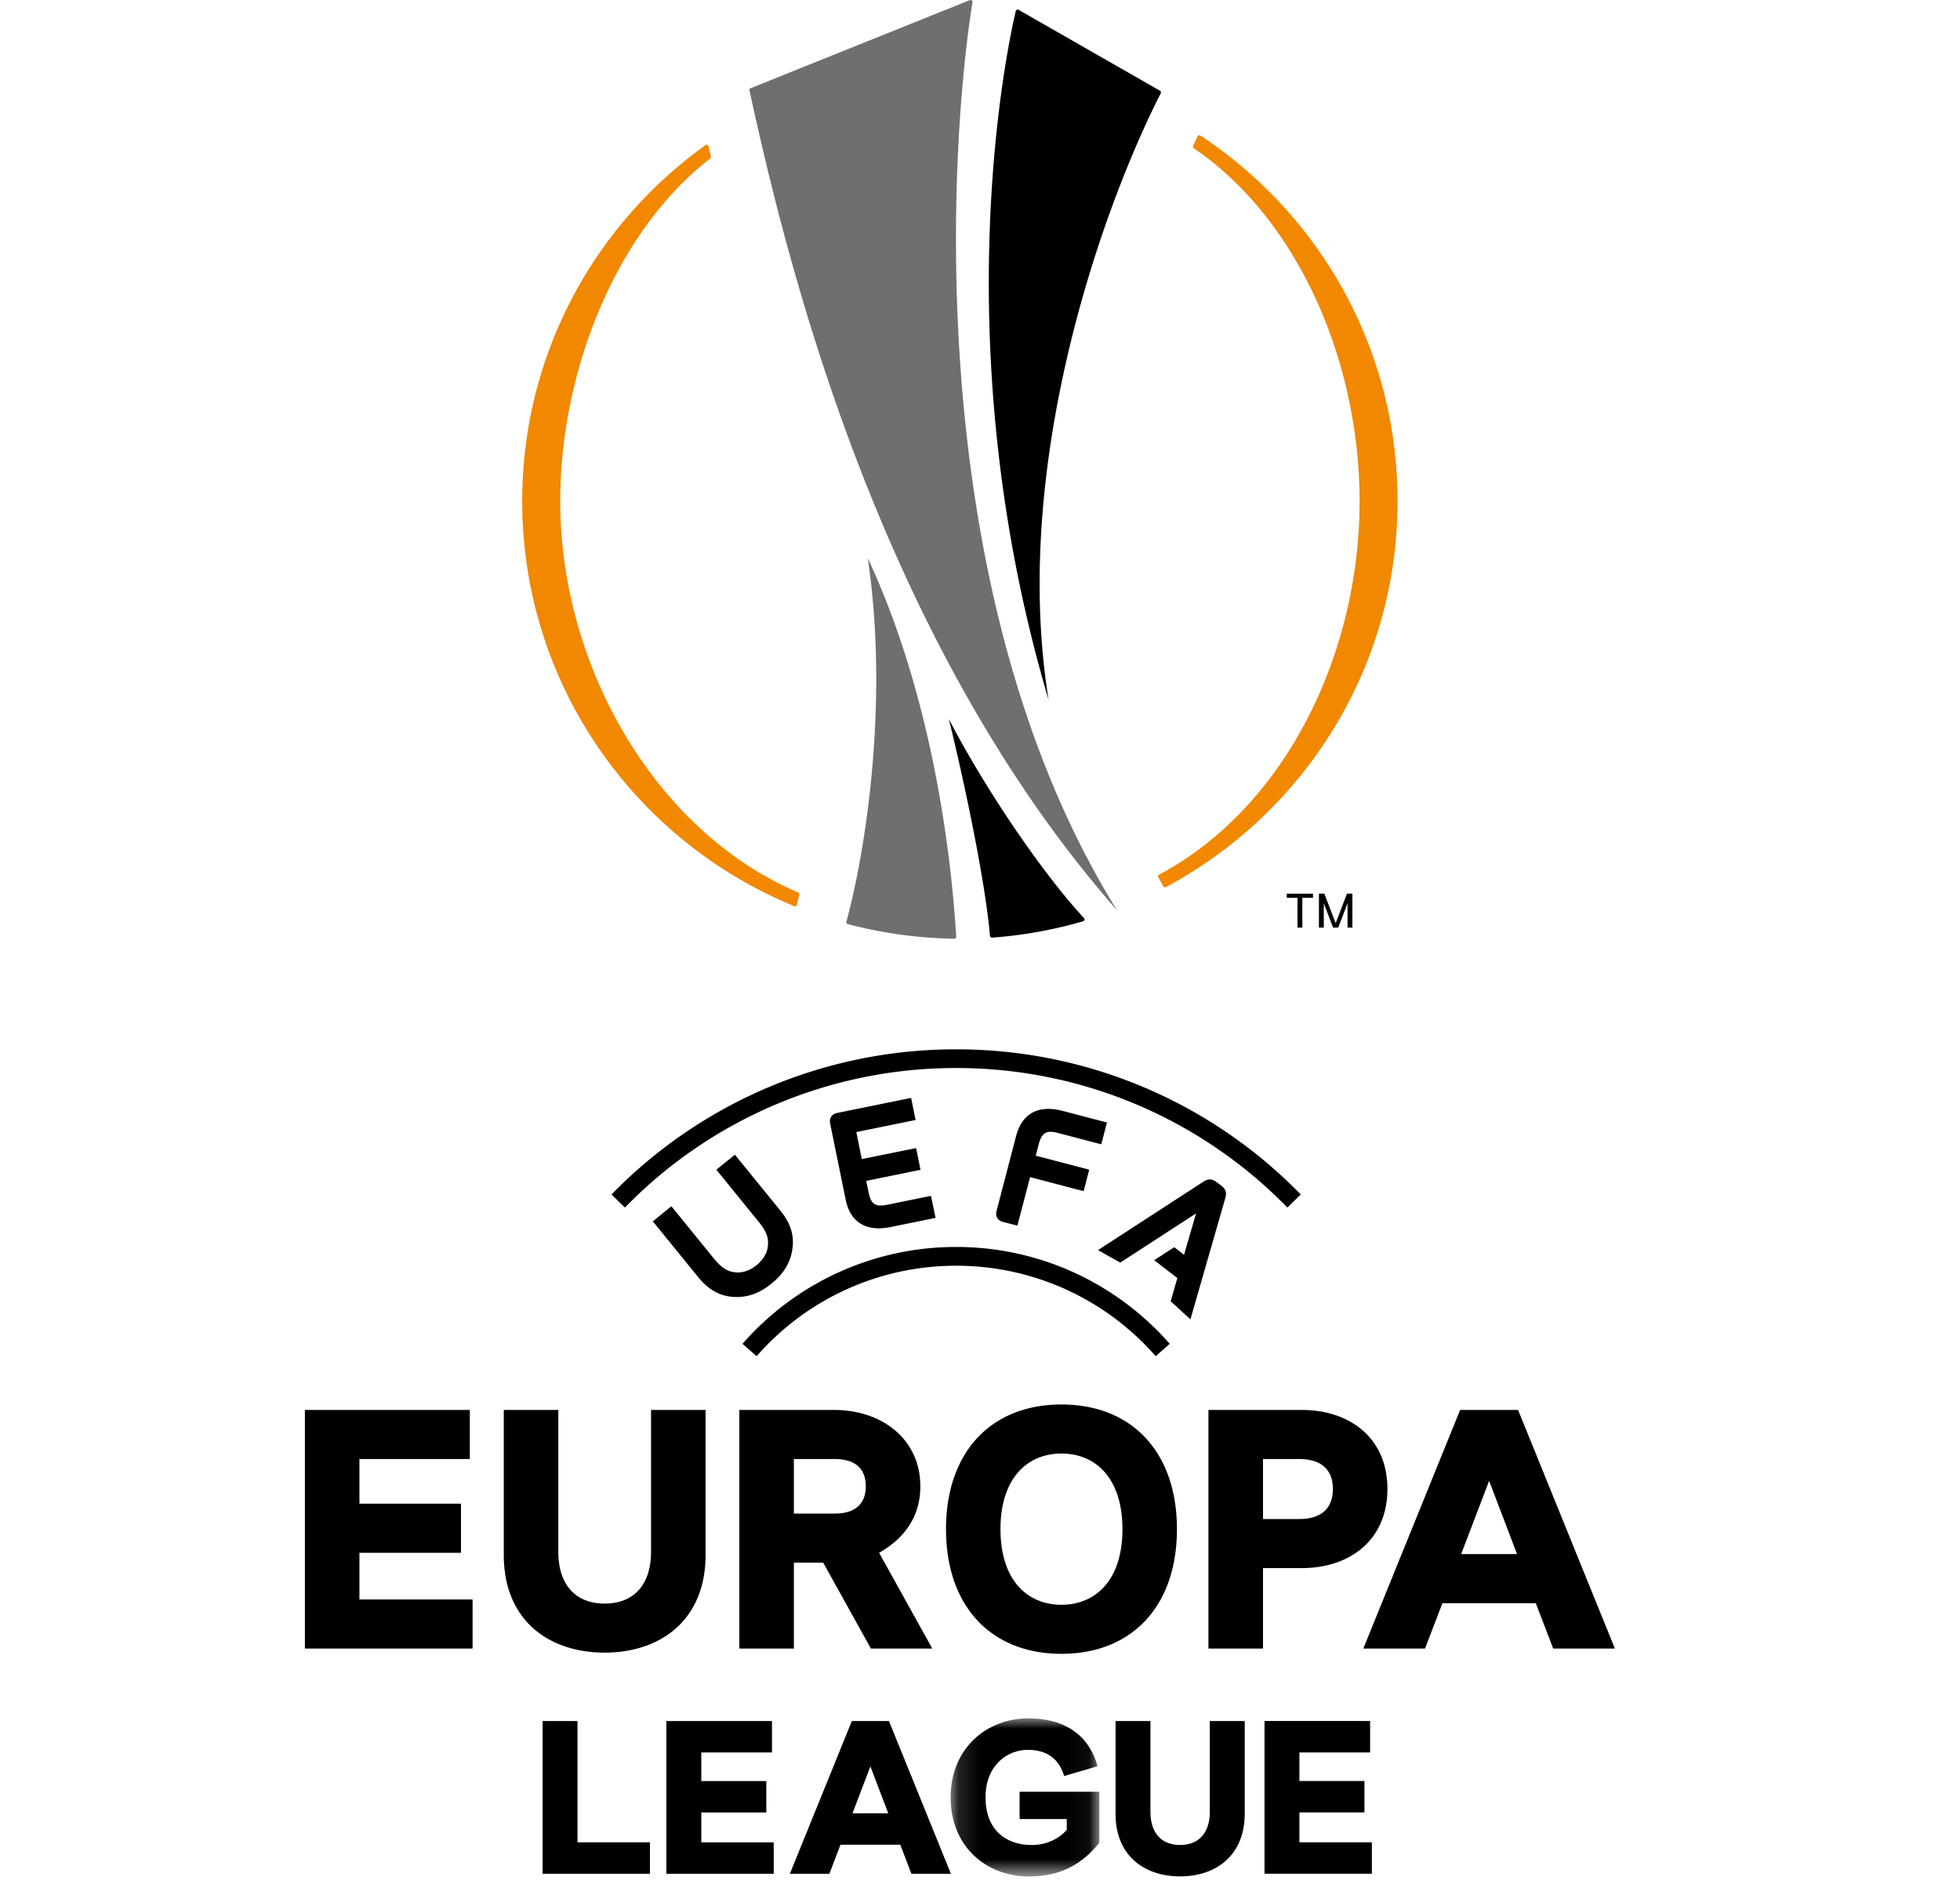
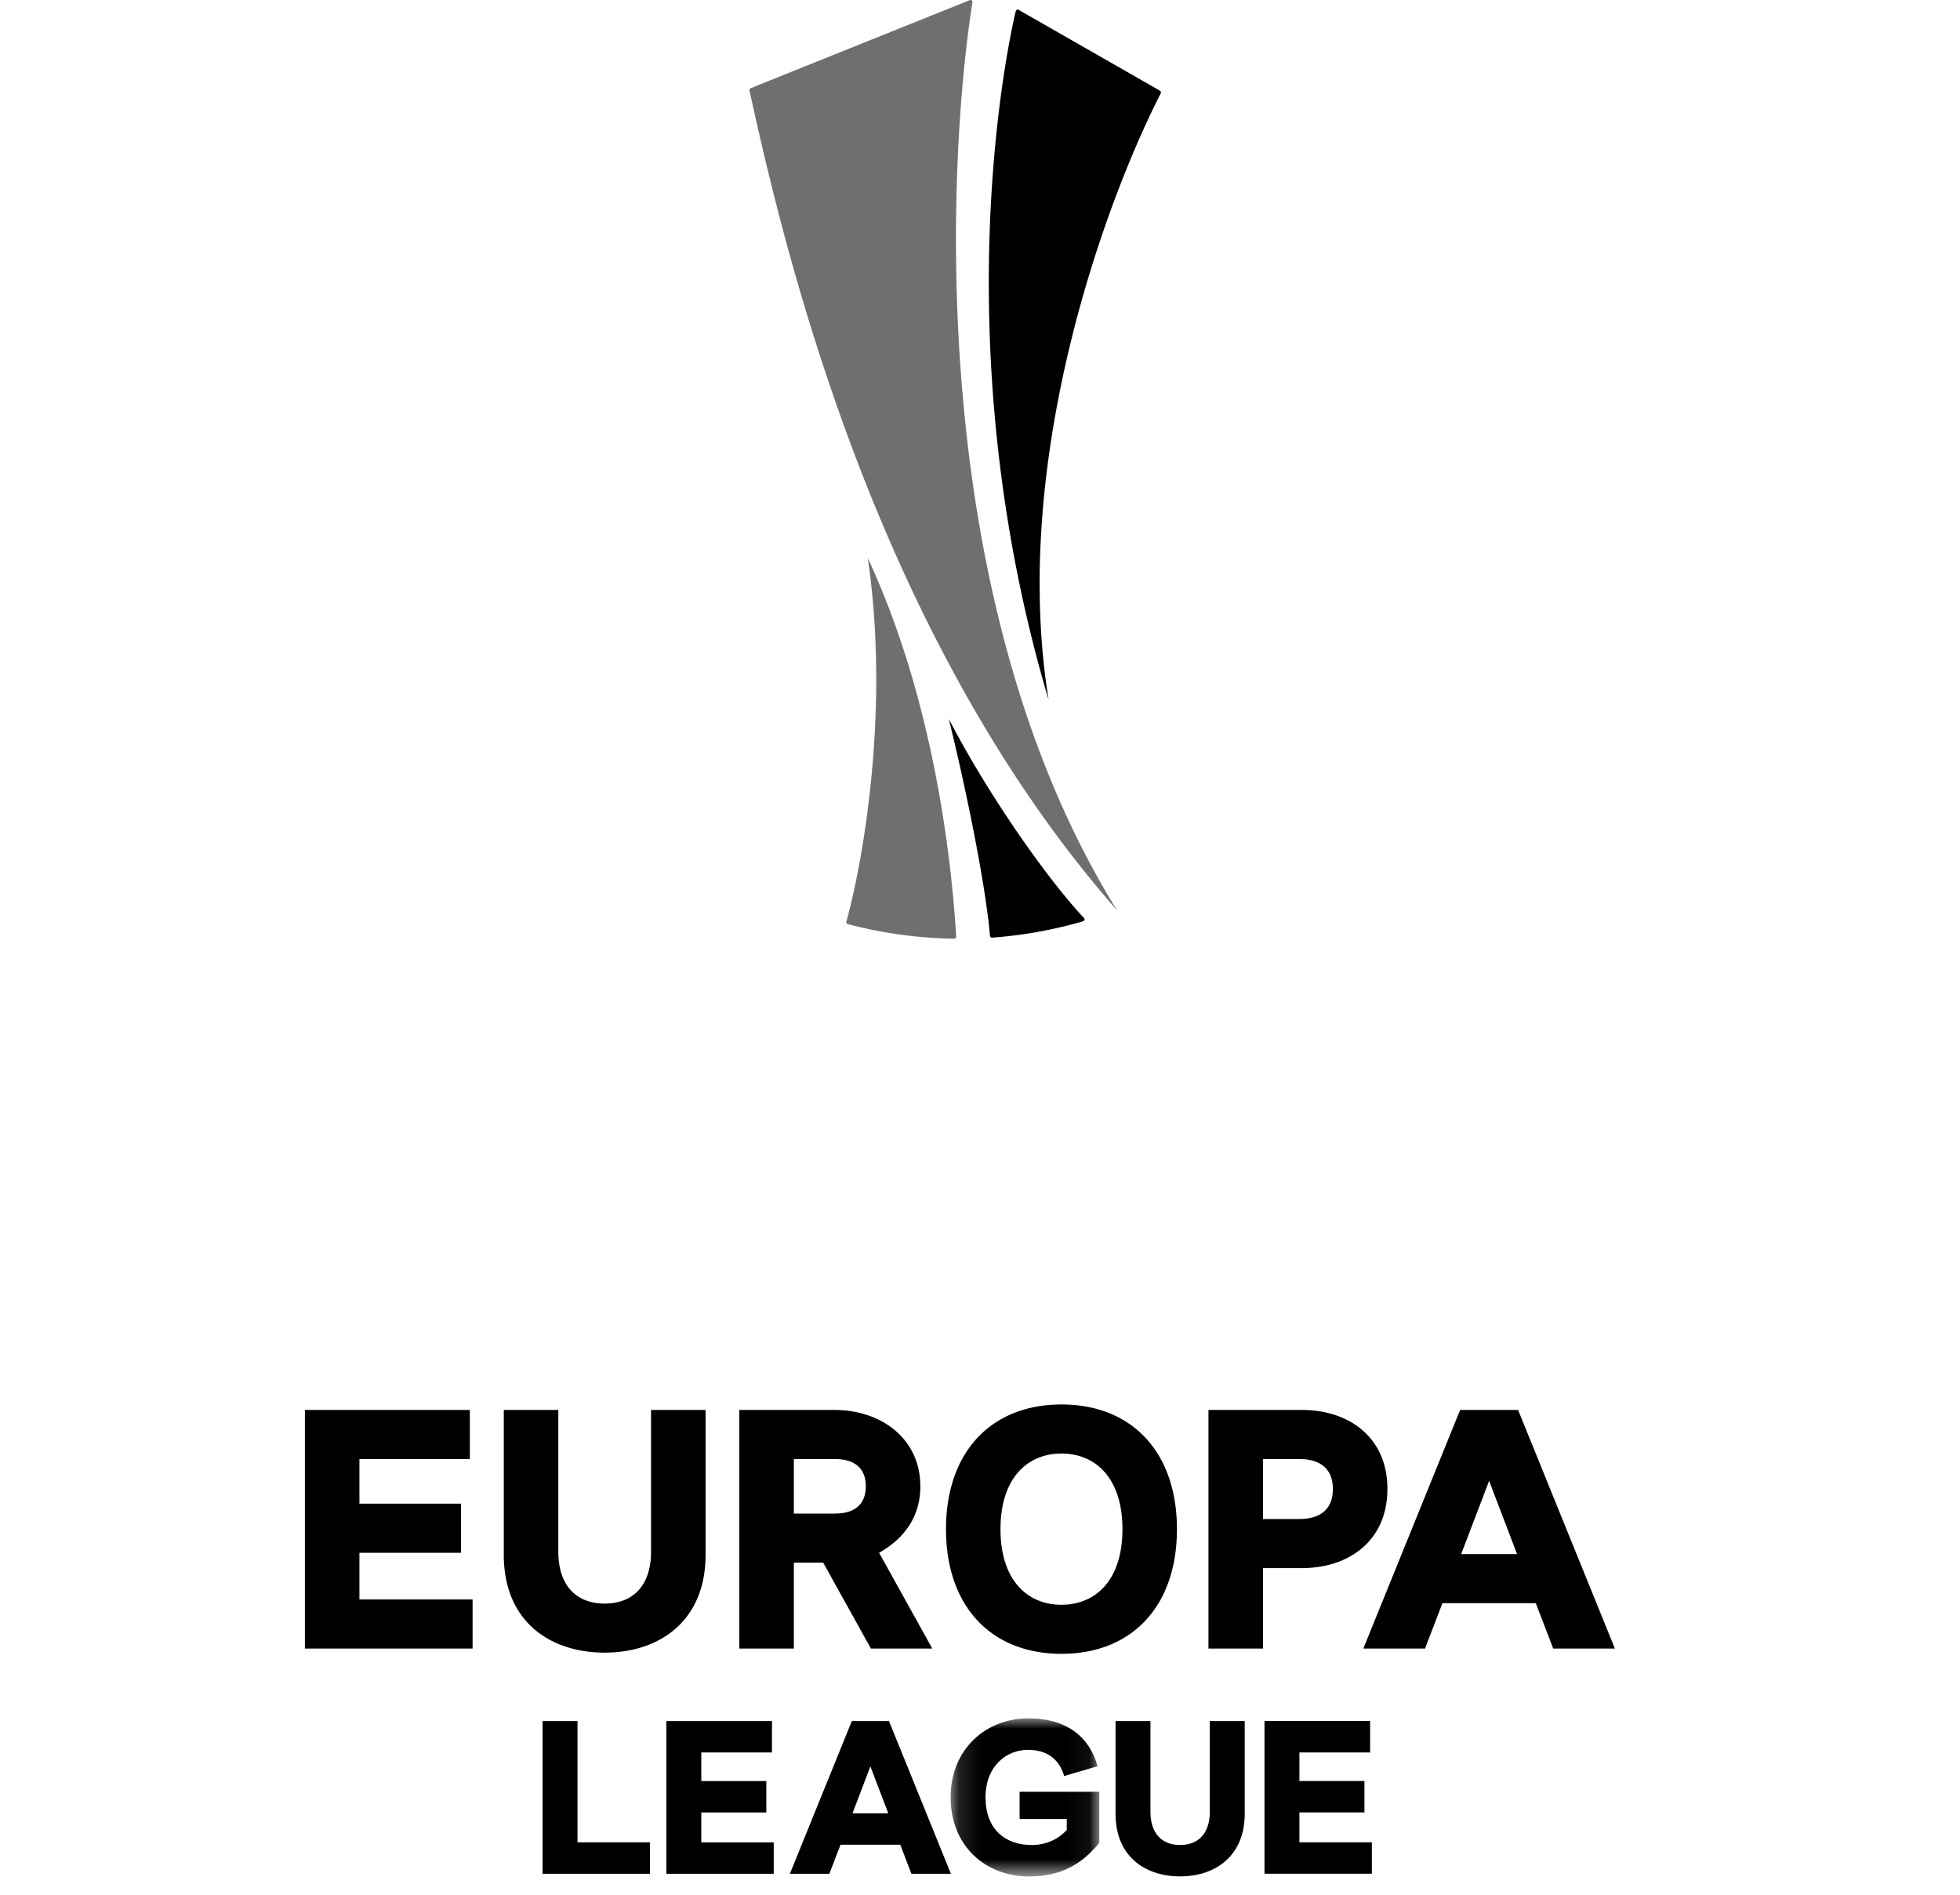
<svg xmlns="http://www.w3.org/2000/svg" xmlns:xlink="http://www.w3.org/1999/xlink" width="90" height="87" viewBox="0 0 90 87">
  <defs>
    <path id="a" d="M.127 7.28h6.828V.021H.127V7.28z" />
  </defs>
  <g fill="none" fill-rule="evenodd">
-     <path fill="#000" d="M28.695 55.447l-.615-.601a22.047 22.047 0 0 1 15.824-6.664 22.05 22.05 0 0 1 15.826 6.664l-.616.6a21.198 21.198 0 0 0-15.21-6.406 21.194 21.194 0 0 0-15.21 6.407zm6.048 6.825l-.649-.568a13.013 13.013 0 0 1 9.81-4.448c3.91 0 7.418 1.722 9.808 4.448l-.645.568a12.148 12.148 0 0 0-9.163-4.154 12.148 12.148 0 0 0-9.161 4.154zm21.34-7.827c.255.198.237.4.173.595l-1.594 5.541-.906-.831.306-1.067-1.063-.82.923-.595.448.347.551-1.899-3.48 2.258-1.022-.573 4.83-3.136c.176-.112.361-.18.618.016l.217.164zM33.766 58.42c-.395-.043-.642-.21-1.017-.671l-1.92-2.362-.852.693 2.099 2.581c.442.54.938.826 1.524.882.66.06 1.246-.133 1.83-.606.578-.474.892-1.007.966-1.666.067-.585-.113-1.13-.552-1.67l-2.098-2.58-.852.686 1.918 2.364c.378.462.487.737.449 1.131-.027.326-.222.65-.518.889-.295.242-.656.369-.977.329zm8.277-6.993l-.206-1.015-3.394.691c-.234.046-.377.23-.324.489l.712 3.487c.242 1.188 1.104 1.459 2.06 1.263l2.067-.42-.209-1.012-2.002.407c-.519.103-.748.006-.865-.573l-.106-.522 2.493-.507-.203-.999-2.494.505-.251-1.24 2.722-.554zm5.257 2.622l2.459.646.256-.988-2.455-.642.134-.518c.149-.57.382-.658.896-.523l1.978.519.262-1.002-2.038-.533c-.944-.249-1.822-.026-2.132 1.148l-.9 3.445c-.068.25.06.44.293.503l.664.173.583-2.228z" />
    <g transform="translate(43.524 78.881)">
      <mask id="b" fill="#fff">
        <use xlink:href="#a" />
      </mask>
      <path fill="#000" d="M3.296 4.643H5.46v.502c-.35.39-.912.691-1.604.691-1.213 0-2.126-.712-2.126-2.185 0-1.474.993-2.186 1.946-2.186.872 0 1.433.421 1.664 1.203l1.534-.45C6.514.903 5.491.02 3.697.02c-1.925 0-3.57 1.384-3.57 3.63S1.752 7.28 3.717 7.28c1.524 0 2.466-.601 3.238-1.544V3.39h-3.66v1.253z" mask="url(#b)" />
    </g>
    <path fill="#000" d="M26.518 79.024h-1.603v7.013h4.93v-1.443h-3.327zM32.202 83.222h2.986v-1.443h-2.986v-1.312h3.246v-1.443h-4.85v7.013h4.93v-1.443h-3.326zM59.667 84.593v-1.372h2.986v-1.443h-2.986v-1.312h3.246v-1.443h-4.849v7.013h4.93v-1.443zM55.552 83.192c0 .941-.481 1.523-1.363 1.523-.881 0-1.362-.582-1.362-1.523v-4.168h-1.603v4.258c0 1.953 1.352 2.875 2.965 2.875 1.613 0 2.966-.932 2.966-2.875v-4.258h-1.603v4.168zM39.145 83.262l.822-2.154.822 2.154h-1.644zm-.03-4.238l-2.845 7.013h1.814l.51-1.333h2.746l.51 1.333h1.814l-2.845-7.013h-1.704zM59.655 69.748h-1.66v-2.754h1.66c1.111 0 1.55.579 1.55 1.377s-.439 1.377-1.55 1.377m4.053-1.377c0-2.38-1.768-3.631-3.928-3.631H55.49v10.956h2.505v-3.694h1.784c2.16 0 3.928-1.252 3.928-3.631M16.504 71.298h4.664v-2.254h-4.664v-2.05h5.07V64.74H14v10.956h7.7v-2.254h-5.196zM29.895 71.25c0 1.472-.752 2.38-2.129 2.38s-2.129-.908-2.129-2.38v-6.51h-2.504v6.652c0 3.052 2.113 4.491 4.633 4.491s4.633-1.455 4.633-4.491V64.74h-2.504v6.51zM67.094 71.36l1.284-3.365 1.283 3.365h-2.567zm2.614-6.62h-2.661l-4.445 10.956h2.833l.798-2.082h4.289l.798 2.082h2.833L69.708 64.74zM38.331 69.498h-1.878v-2.504h1.878c1.034 0 1.425.532 1.425 1.252s-.391 1.252-1.425 1.252m3.929-1.252c0-2.145-1.738-3.506-3.96-3.506h-4.351v10.956h2.504v-3.944H37.8l2.191 3.944h2.818l-2.442-4.398c1.111-.627 1.894-1.613 1.894-3.052M48.741 73.686c-1.564 0-2.8-1.126-2.8-3.472s1.236-3.472 2.8-3.472c1.564 0 2.8 1.126 2.8 3.472s-1.236 3.472-2.8 3.472m0-9.197c-3.222 0-5.302 2.174-5.302 5.725 0 3.55 2.08 5.724 5.302 5.724 3.222 0 5.302-2.174 5.302-5.724 0-3.55-2.08-5.725-5.302-5.725M45.538 43.052v.002a20.144 20.144 0 0 0 4.21-.756v-.002a.09.09 0 0 0 .053-.08.074.074 0 0 0-.008-.037l.003-.003c-1.744-1.861-4.426-5.693-6.227-9.162.912 3.729 1.71 7.823 1.89 9.968.01.037.04.068.079.07M53.303 4.28L53.3 4.28a.072.072 0 0 0 .01-.037.086.086 0 0 0-.042-.072l.002-.002L46.773.451v.003A.09.09 0 0 0 46.73.44a.087.087 0 0 0-.087.074h-.002c-.336 1.415-3.364 15.19 1.51 31.625-1.749-10.779 2.463-22.596 5.152-27.86" />
    <path fill="#6F6F6F" d="M51.291 41.796C42.192 27.14 43.631 6.428 44.656.093h-.004l.002-.004c0-.05-.04-.089-.089-.089a.062.062 0 0 0-.026.006l-.001-.002c-1.16.466-9.206 3.697-10.064 4.044a.087.087 0 0 0-.063.082c0 .008.003.014.005.02h-.002c1.624 7.434 5.793 25.038 16.877 37.646M38.864 42.325c0 .006-.004.013-.004.02 0 .036.025.067.057.082a20.14 20.14 0 0 0 4.907.674.088.088 0 0 0 .083-.082h.001c-.215-3.564-1.037-10.903-4.063-17.398.983 6.59-.094 13.449-.981 16.704" />
-     <path fill="#F18800" d="M36.508 41.617c.033 0 .061-.02.076-.046l.004.002.112-.496-.004-.002c.001-.005.004-.01.004-.016a.085.085 0 0 0-.064-.082l.001-.003c-6.56-2.81-10.912-10.392-10.912-17.964 0-5.917 2.533-12.37 6.894-15.736v-.002a.083.083 0 0 0 .026-.061c0-.007-.001-.01-.003-.017l.005-.003a12.39 12.39 0 0 1-.112-.481.088.088 0 0 0-.084-.064.089.089 0 0 0-.052.017c-5.094 3.643-8.42 9.605-8.42 16.347 0 8.407 5.171 15.605 12.504 18.602a.095.095 0 0 0 .025.005M55.102 6.213l-.001.002a.077.077 0 0 0-.035-.007.09.09 0 0 0-.074.044l-.204.442a.08.08 0 0 0-.01.039c0 .027.012.05.034.066l-.001.005c4.863 3.31 7.619 9.894 7.619 16.206 0 7.029-3.415 14.075-9.23 17.164v.002a.092.092 0 0 0-.028.065c0 .012.004.024.008.035h-.002l.248.43h.002c.017.02.04.035.07.035a.08.08 0 0 0 .04-.01c6.327-3.384 10.635-10.047 10.635-17.721 0-7.027-3.609-13.206-9.07-16.797" />
-     <path fill="#000" d="M59.088 41.225h.49v1.368h.223v-1.368h.49v-.191h-1.203zM61.85 41.034l-.518 1.356-.52-1.356h-.249v1.56h.223v-1.12l.427 1.12h.237l.427-1.12v1.12h.223v-1.56z" />
  </g>
</svg>